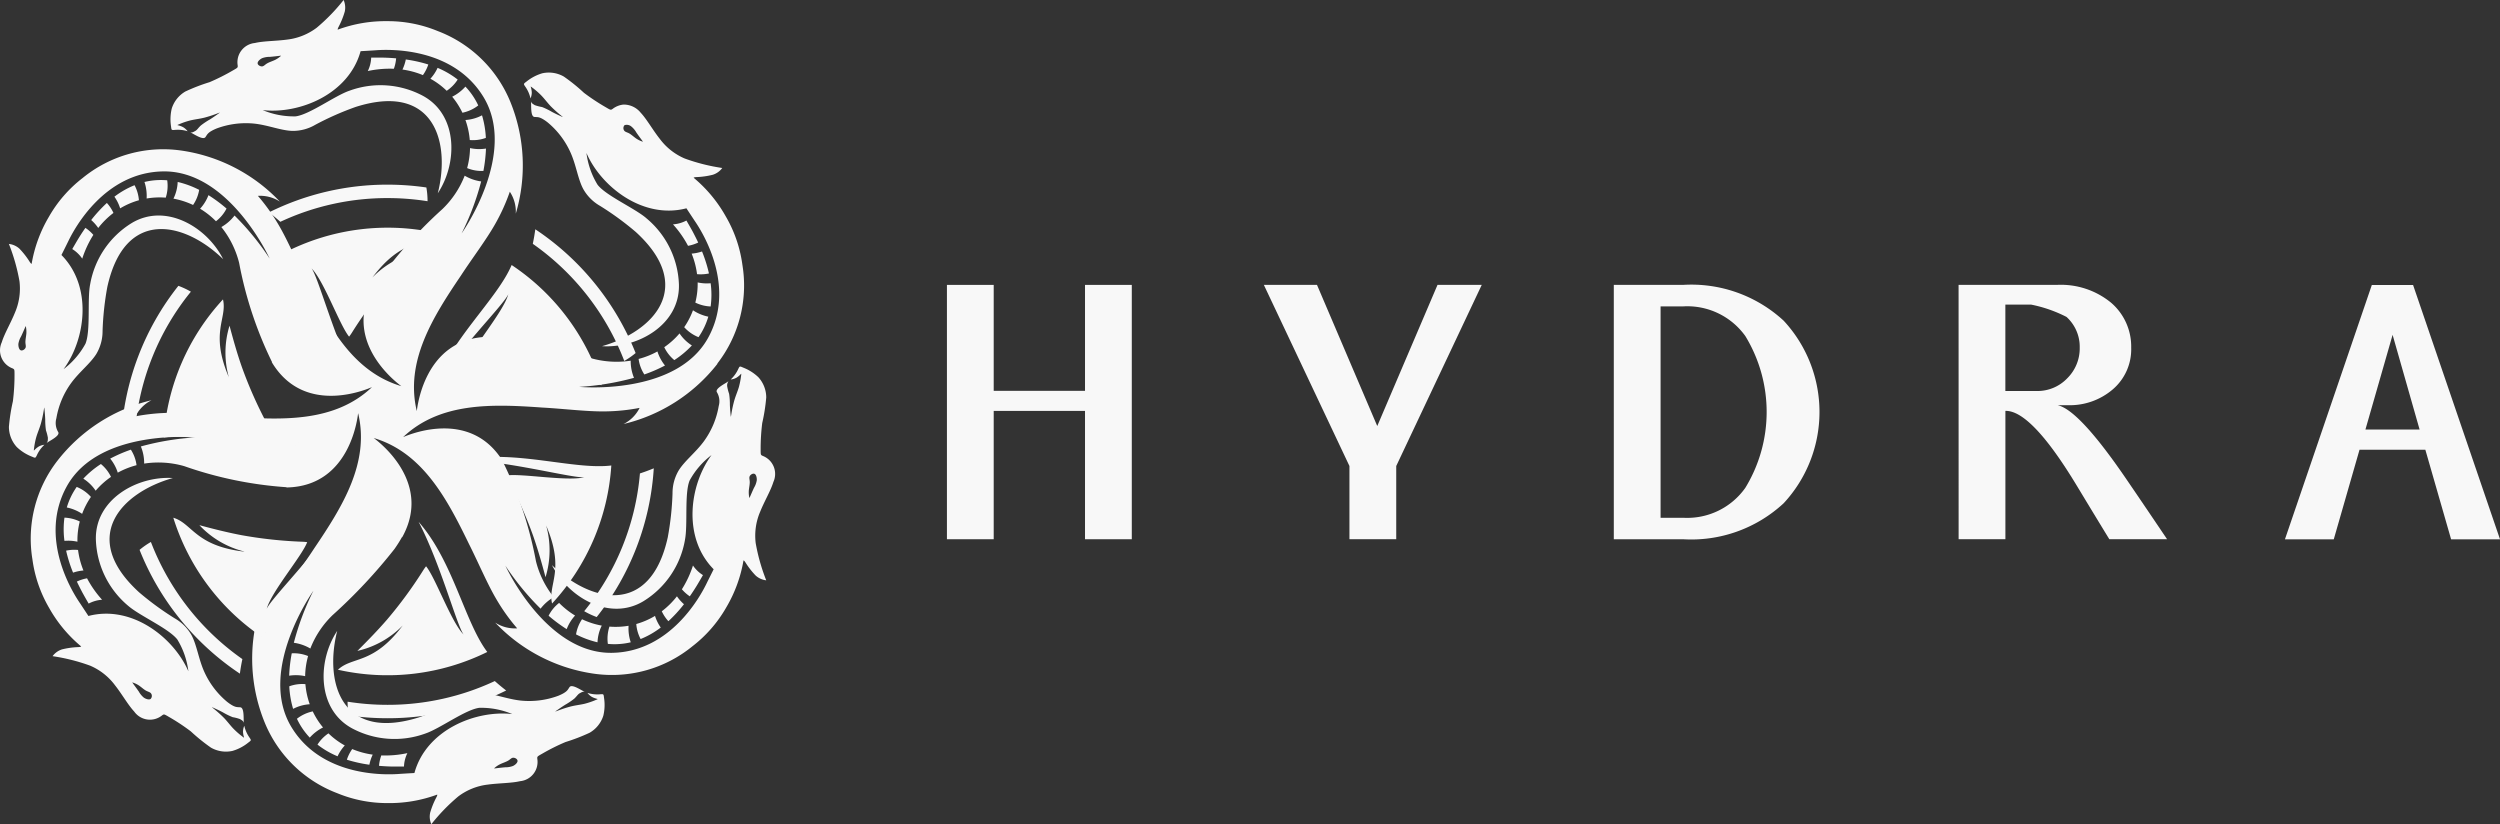
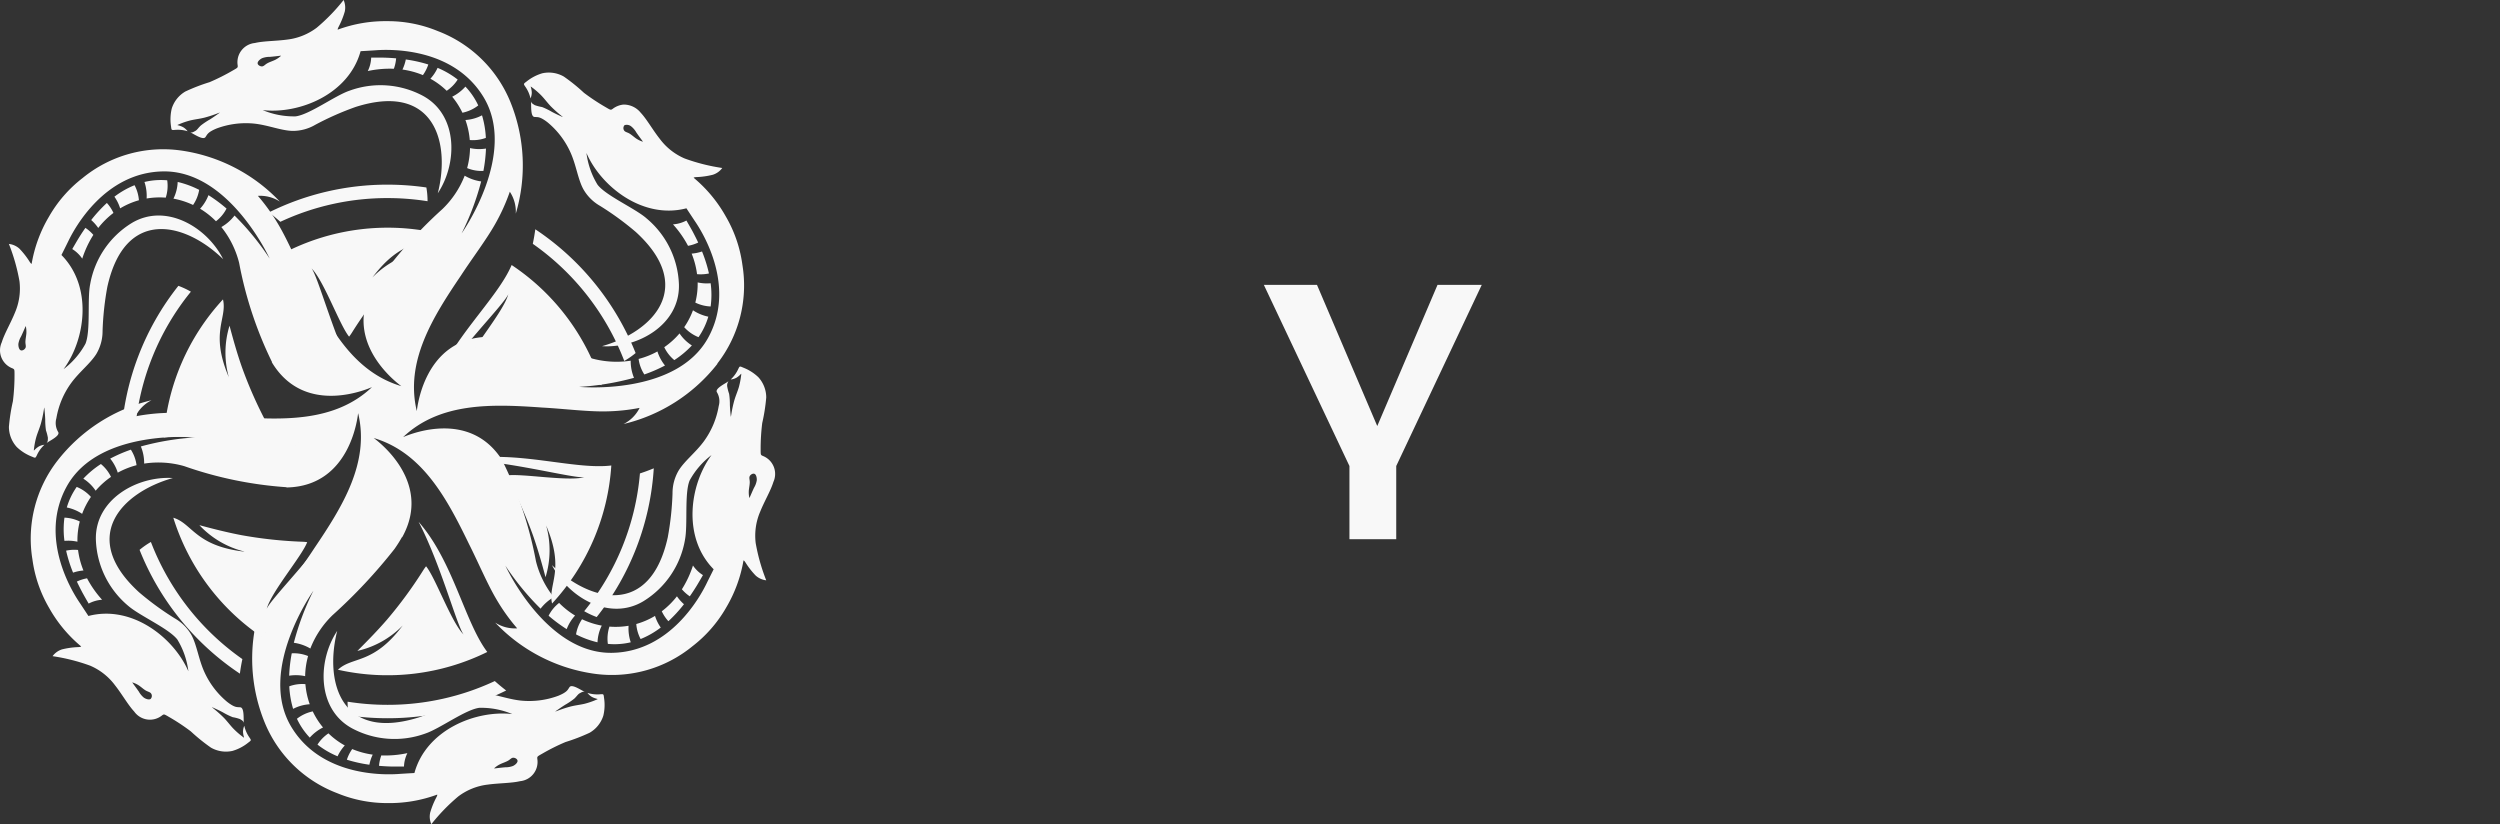
<svg xmlns="http://www.w3.org/2000/svg" width="426.873" height="140.737">
  <rect width="100%" height="100%" fill="#333333" stroke="none" />
  <g fill="#f8f8f8">
    <g data-name="Group 2">
-       <path data-name="Path 1" d="M161.687 48.646h7.987v18.089h15.591V48.646h7.987v43.428h-7.987V70.162h-15.591v21.912h-7.987z" />
      <path data-name="Path 2" d="M215.803 48.646h9.074l10.288 24.1 10.288-24.1h7.552l-14.6 30.924v12.5h-7.99v-12.5z" />
-       <path data-name="Path 3" d="M283.543 52.312v36.1h3.928a12.148 12.148 0 0 0 10.537-5.107 24.878 24.878 0 0 0 0-25.932 12.18 12.18 0 0 0-10.537-5.061zm-7.987-3.666h11.784a23.241 23.241 0 0 1 17.218 6.111 22.914 22.914 0 0 1 0 31.173 23.215 23.215 0 0 1-17.218 6.144h-11.784z" />
-       <path data-name="Path 4" d="M334.426 48.646h16.75a13.506 13.506 0 0 1 9.293 3.044 9.85 9.85 0 0 1 3.43 7.666 8.986 8.986 0 0 1-3.129 7.116 11.274 11.274 0 0 1-7.676 2.714h-1.761q3.666.792 11.784 12.691 2.815 4.118 6.91 10.193h-9.863q-2.547-4.164-5.4-8.891-7.833-13.022-12.266-13.022h-.078v21.912h-7.987zm7.987 3.365v14.753h5.336a7.021 7.021 0 0 0 5.237-2.177 7.181 7.181 0 0 0 2.125-5.237 6.874 6.874 0 0 0-2.259-5.237 22.96 22.96 0 0 0-6.032-2.1z" />
-       <path data-name="Path 5" d="m408.536 57.173-4.642 16.171h9.251zm-3.549-8.511h7.044l14.845 43.428h-8.351l-4.4-15.3h-11.238l-4.4 15.3h-8.337z" />
    </g>
    <path data-name="Path 6" d="M106.654 21.366a1.221 1.221 0 0 1 1.139.229 3.565 3.565 0 0 1 .864 1.034c.311.455.733 1.018.946 1.309s.213.282.026.213a4.324 4.324 0 0 1-.966-.475c-.4-.268-.831-.674-1.211-.89s-.71-.239-.881-.5a.737.737 0 0 1 .082-.923zm22.194 59.547c.275.141.4.655.37 1.1a3.551 3.551 0 0 1-.468 1.267c-.236.5-.511 1.142-.655 1.47s-.137.327-.17.128a4.386 4.386 0 0 1-.069-1.077c.036-.481.17-1.057.164-1.493s-.147-.733 0-1.011.553-.517.828-.38zm-40.476 49c.016.308-.373.681-.769.871a3.525 3.525 0 0 1-1.329.229c-.547.043-1.247.128-1.6.17s-.347.043-.2-.085a4.311 4.311 0 0 1 .9-.6c.432-.216.982-.383 1.372-.606s.563-.494.871-.511.732.206.755.531zm-62.67-10.56c-.255.17-.779.016-1.136-.229a3.627 3.627 0 0 1-.864-1.038c-.308-.448-.733-1.015-.943-1.309s-.213-.281-.026-.213a4.386 4.386 0 0 1 .982.478c.4.268.828.674 1.211.884s.71.242.881.5a.727.727 0 0 1-.1.926zM3.512 59.799c-.272-.137-.4-.655-.37-1.1a3.6 3.6 0 0 1 .465-1.267c.236-.494.511-1.142.655-1.466s.141-.327.173-.128a4.582 4.582 0 0 1 .069 1.074c-.036.484-.167 1.057-.164 1.5s.144.733 0 1.008-.55.52-.828.379zm63.74-48.057a17.761 17.761 0 0 0-4.452.39 5.647 5.647 0 0 0 .579-2.291h2.144c.73.02 1.434.062 2.115.121a6.726 6.726 0 0 1-.386 1.781zm4.966 1.087a14.075 14.075 0 0 0-3.5-.953 7.172 7.172 0 0 0 .572-1.722 23.868 23.868 0 0 1 3.843.858 6.694 6.694 0 0 1-.913 1.8zm4.062 2.681a12.955 12.955 0 0 0-2.79-2.069 7.139 7.139 0 0 0 1.229-1.854 14.786 14.786 0 0 1 3.43 2 6.521 6.521 0 0 1-1.869 1.912zm2.681 3.748a13.123 13.123 0 0 0-1.751-2.743 7.489 7.489 0 0 0 2.258-1.728 11.967 11.967 0 0 1 2.193 3.218 6.547 6.547 0 0 1-2.7 1.244zm1.254 4.668a13.385 13.385 0 0 0-.743-3.434 7.087 7.087 0 0 0 2.832-.8 16.1 16.1 0 0 1 .655 3.853 6.439 6.439 0 0 1-2.743.367zm-.458 4.789a13.81 13.81 0 0 0 .5-3.431 7.28 7.28 0 0 0 2.723.082 25.438 25.438 0 0 1-.439 3.82 6.436 6.436 0 0 1-2.786-.488zM15.925 40.129a17.821 17.821 0 0 0-1.882 4.036 5.686 5.686 0 0 0-1.705-1.637c.357-.622.854-1.473 1.083-1.849q.574-.933 1.162-1.771a6.707 6.707 0 0 1 1.358 1.2zm3.424-3.755a14.075 14.075 0 0 0-2.576 2.553 7.172 7.172 0 0 0-1.2-1.355 23.9 23.9 0 0 1 2.678-2.917 6.707 6.707 0 0 1 1.119 1.7zm4.354-2.177a12.983 12.983 0 0 0-3.185 1.381 7.165 7.165 0 0 0-.983-1.991 14.77 14.77 0 0 1 3.44-1.964 6.547 6.547 0 0 1 .743 2.557zm4.587-.448a13.143 13.143 0 0 0-3.254.147 7.49 7.49 0 0 0-.37-2.822 11.978 11.978 0 0 1 3.886-.288 6.547 6.547 0 0 1-.245 2.946zm4.671 1.247a13.444 13.444 0 0 0-3.345-1.077 7.074 7.074 0 0 0 .723-2.851 16.039 16.039 0 0 1 3.67 1.352 6.449 6.449 0 0 1-1.036 2.567zm3.924 2.791a13.775 13.775 0 0 0-2.72-2.147 7.247 7.247 0 0 0 1.43-2.318 25.493 25.493 0 0 1 3.087 2.291 6.423 6.423 0 0 1-1.792 2.156zm-22.02 60.961a17.814 17.814 0 0 0 2.566 3.66 5.647 5.647 0 0 0-2.291.655 83.009 83.009 0 0 1-1.061-1.866 51.721 51.721 0 0 1-.953-1.892 6.715 6.715 0 0 1 1.738-.559zm-1.539-4.841a14.026 14.026 0 0 0 .923 3.506 7.167 7.167 0 0 0-1.774.367 23.833 23.833 0 0 1-1.185-3.757 6.653 6.653 0 0 1 2.033-.118zm.295-4.858a12.992 12.992 0 0 0-.4 3.447 7.176 7.176 0 0 0-2.216-.141 14.779 14.779 0 0 1 0-3.967 6.547 6.547 0 0 1 2.615.658zm1.905-4.2a13.158 13.158 0 0 0-1.5 2.89 7.5 7.5 0 0 0-2.619-1.09 11.977 11.977 0 0 1 1.692-3.509 6.547 6.547 0 0 1 2.426 1.709zm3.427-3.421a13.459 13.459 0 0 0-2.619 2.36 7.064 7.064 0 0 0-2.108-2.056 15.985 15.985 0 0 1 3.005-2.5 6.432 6.432 0 0 1 1.722 2.2zm4.377-2a13.825 13.825 0 0 0-3.221 1.28 7.264 7.264 0 0 0-1.293-2.4 25.554 25.554 0 0 1 3.529-1.529 6.422 6.422 0 0 1 .969 2.648zm41.778 49.559a17.763 17.763 0 0 0 4.452-.393 5.656 5.656 0 0 0-.579 2.291h-2.148a36.04 36.04 0 0 1-2.115-.121 6.731 6.731 0 0 1 .39-1.777zm-4.966-1.087a14.078 14.078 0 0 0 3.5.953 7.2 7.2 0 0 0-.57 1.722 23.74 23.74 0 0 1-3.843-.854 6.685 6.685 0 0 1 .913-1.82zm-4.059-2.681a12.952 12.952 0 0 0 2.789 2.069 7.2 7.2 0 0 0-1.231 1.849 14.731 14.731 0 0 1-3.431-1.994 6.517 6.517 0 0 1 1.873-1.922zm-2.681-3.748a13.1 13.1 0 0 0 1.755 2.743 7.53 7.53 0 0 0-2.262 1.732 11.983 11.983 0 0 1-2.193-3.218 6.546 6.546 0 0 1 2.7-1.257zm-1.254-4.655a13.385 13.385 0 0 0 .74 3.434 7.052 7.052 0 0 0-2.838.789 15.991 15.991 0 0 1-.655-3.853 6.449 6.449 0 0 1 2.753-.37zm.455-4.789a13.749 13.749 0 0 0-.5 3.431 7.294 7.294 0 0 0-2.727-.082 25.58 25.58 0 0 1 .439-3.82 6.442 6.442 0 0 1 2.789.462zm63.832-11.414a17.73 17.73 0 0 0 1.889-4.052 5.68 5.68 0 0 0 1.705 1.637 89.615 89.615 0 0 1-1.087 1.853q-.575.933-1.162 1.771a6.724 6.724 0 0 1-1.362-1.218zm-3.424 3.755a13.987 13.987 0 0 0 2.576-2.55 7.235 7.235 0 0 0 1.2 1.352 23.8 23.8 0 0 1-2.661 2.9 6.684 6.684 0 0 1-1.136-1.712zm-4.354 2.177a13.076 13.076 0 0 0 3.185-1.381 7.143 7.143 0 0 0 .982 1.987 14.73 14.73 0 0 1-3.44 1.964 6.488 6.488 0 0 1-.74-2.579zm-4.583.448a13.145 13.145 0 0 0 3.254-.144 7.483 7.483 0 0 0 .37 2.822 11.981 11.981 0 0 1-3.905.272 6.547 6.547 0 0 1 .268-2.946zm-4.668-1.247a13.422 13.422 0 0 0 3.345 1.077 7.08 7.08 0 0 0-.727 2.851 16.091 16.091 0 0 1-3.666-1.352 6.442 6.442 0 0 1 1.028-2.589zm-3.928-2.789a13.768 13.768 0 0 0 2.717 2.147 7.29 7.29 0 0 0-1.434 2.321 25.482 25.482 0 0 1-3.087-2.291 6.432 6.432 0 0 1 1.8-2.19zm22-60.987a17.814 17.814 0 0 0-2.566-3.66 5.653 5.653 0 0 0 2.291-.655c.363.622.851 1.476 1.061 1.866.347.655.655 1.27.953 1.892a6.69 6.69 0 0 1-1.734.559zm1.542 4.841a14.017 14.017 0 0 0-.923-3.506 7.182 7.182 0 0 0 1.774-.367 23.8 23.8 0 0 1 1.182 3.755 6.718 6.718 0 0 1-2.023.121zm-.295 4.858a12.953 12.953 0 0 0 .4-3.447 7.2 7.2 0 0 0 2.216.141 14.73 14.73 0 0 1 0 3.967 6.546 6.546 0 0 1-2.6-.655zm-1.9 4.2a13.052 13.052 0 0 0 1.5-2.89 7.5 7.5 0 0 0 2.619 1.093 12 12 0 0 1-1.673 3.5 6.547 6.547 0 0 1-2.443-1.705zm-3.414 3.421a13.421 13.421 0 0 0 2.619-2.36 7.08 7.08 0 0 0 2.108 2.056 16.069 16.069 0 0 1-3 2.5 6.459 6.459 0 0 1-1.715-2.2zm-4.377 2a13.8 13.8 0 0 0 3.221-1.28 7.29 7.29 0 0 0 1.293 2.4 25.427 25.427 0 0 1-3.529 1.529 6.422 6.422 0 0 1-.976-2.652zm13.48.815a28.806 28.806 0 0 1-16.04 10.295 6.141 6.141 0 0 0 2.74-2.753 33.019 33.019 0 0 1-6 .6c-3.116.033-7.048-.465-10.583-.655-8.583-.615-17.477-.939-23.791 5.038.023.033 11.352-5.365 17.117 4.285l-.072-.043a66.263 66.263 0 0 1 5.63 16.953 16.007 16.007 0 0 0 3.041 6.141 7.505 7.505 0 0 0-2.252 1.964 44.937 44.937 0 0 1-6.014-7.343s6.907 15.094 18.236 14.884c9.948-.183 15.074-9.644 16.19-11.981.157-.327 1.139-2.275 1.139-2.291-5.372-5.431-4.108-14.452-.357-19.5a13.667 13.667 0 0 0-3.742 4.341c-.913 2.193-.295 7.6-.8 10.128v.029a15.359 15.359 0 0 1-7.038 10.426c-5.843 3.565-12.943-.655-15.667-6.131 6.635 6.449 16.8 8.76 19.771-4.746a50.146 50.146 0 0 0 .812-7.506 7.585 7.585 0 0 1 1.061-3.928c1.021-1.637 2.92-3.077 4.314-4.989a14.259 14.259 0 0 0 2.511-5.987 2.982 2.982 0 0 0-.327-2.393c-.3-.655 1.542-1.48 2.013-1.863a1.179 1.179 0 0 0-.236.907 7.587 7.587 0 0 0 .327 1.257 11.9 11.9 0 0 1 .128 1.876c.029.691.095 1.408.131 1.768s.033.36.115-.131a20.911 20.911 0 0 1 .494-2.327c.246-.858.579-1.588.8-2.344a13.67 13.67 0 0 0 .376-1.921c.052-.39.052-.39-.082-.255a3.385 3.385 0 0 1-.71.586 2.544 2.544 0 0 1-.982.3 5.63 5.63 0 0 0 1.309-1.83c.229-.458.229-.458.818-.2a7.856 7.856 0 0 1 2.589 1.637 5.156 5.156 0 0 1 1.352 3.46 31.67 31.67 0 0 1-.684 4.367 35.461 35.461 0 0 0-.272 4.491c0 .949 0 .949.35 1.12a3.3 3.3 0 0 1 1.823 4.462c-.439 1.457-1.545 3.3-2.249 5.061a10.393 10.393 0 0 0-.769 5.368 32.4 32.4 0 0 0 1.8 6.357 3.218 3.218 0 0 1-1.8-.809 13.387 13.387 0 0 1-1.719-2.2c-.157-.232-.246-.363-.363-.39a23.483 23.483 0 0 1-2.946 8.03 22.312 22.312 0 0 1-5.764 6.622 21.716 21.716 0 0 1-16.76 4.7 28.806 28.806 0 0 1-16.93-8.737 6.144 6.144 0 0 0 3.755.982 32.914 32.914 0 0 1-3.516-4.91c-1.6-2.7-3.139-6.38-4.743-9.552-3.751-7.722-7.918-15.559-16.233-18.033 0 .036 10.321 7.149 4.845 16.966v-.085a23.889 23.889 0 0 1-1.28 2.036l-.016.023a90.218 90.218 0 0 1-10.574 11.299 15.978 15.978 0 0 0-3.8 5.706 7.529 7.529 0 0 0-2.818-.982 44.994 44.994 0 0 1 3.342-8.881s-9.617 13.526-3.771 23.241c5.133 8.511 15.889 8.233 18.472 8.03.36-.029 2.54-.154 2.547-.154 2.016-7.368 10.475-10.783 16.711-10.062a13.656 13.656 0 0 0-5.63-1.07c-2.357.3-6.733 3.548-9.166 4.373a15.385 15.385 0 0 1-12.573-.874c-6.01-3.273-5.915-11.526-2.527-16.632-2.265 8.969.815 18.927 14 14.75a50.09 50.09 0 0 0 6.913-3.049 7.578 7.578 0 0 1 3.928-1.047c1.931.062 4.125.982 6.478 1.241a14.262 14.262 0 0 0 6.442-.822c1.578-.655 1.594-1.041 1.912-1.476.426-.592 2.052.6 2.619.812-.37-.092-.606.095-.9.249s-.52.556-.92.917a12.368 12.368 0 0 1-1.561 1.047c-.583.367-1.172.786-1.463.982s-.3.21.167.036a21.354 21.354 0 0 1 2.262-.736c.867-.216 1.669-.291 2.432-.478a13.33 13.33 0 0 0 1.853-.635c.363-.147.363-.147.18-.2a3.568 3.568 0 0 1-.867-.327 2.619 2.619 0 0 1-.746-.681 5.565 5.565 0 0 0 2.246.232c.511-.029.511-.029.583.606a7.8 7.8 0 0 1-.118 3.061 5.176 5.176 0 0 1-2.321 2.9 32 32 0 0 1-4.125 1.591 35.083 35.083 0 0 0-4.026 2.013c-.828.468-.828.468-.8.861a3.3 3.3 0 0 1-2.955 3.814c-1.48.347-3.634.327-5.509.583a10.364 10.364 0 0 0-5.031 2.02 32.374 32.374 0 0 0-4.6 4.743 3.2 3.2 0 0 1-.2-1.964 13.566 13.566 0 0 1 1.04-2.582c.124-.252.2-.393.16-.511a23.525 23.525 0 0 1-8.436 1.45 22.3 22.3 0 0 1-8.616-1.683 21.716 21.716 0 0 1-12.438-12.166 28.806 28.806 0 0 1-.9-19.028 6.141 6.141 0 0 0 1.018 3.748 32.956 32.956 0 0 1 2.481-5.483c1.538-2.73 3.951-5.892 5.892-8.881 4.812-7.113 9.516-14.639 7.5-23.078-.039 0-1.031 12.514-12.269 12.681l.075-.043a66.195 66.195 0 0 1-17.5-3.6 15.984 15.984 0 0 0-6.841-.435 7.486 7.486 0 0 0-.563-2.926 44.884 44.884 0 0 1 9.362-1.545s-16.524-1.565-22.01 8.354c-4.815 8.7.815 17.876 2.291 20.01.2.3 1.4 2.121 1.4 2.128 7.391-1.938 14.567 3.67 17.071 9.444a13.654 13.654 0 0 0-1.877-5.412c-1.444-1.886-6.426-4.059-8.39-5.758a15.385 15.385 0 0 1-5.529-11.329c-.167-6.845 7.028-10.884 13.14-10.5-8.9 2.521-15.984 10.171-5.774 19.5a49.893 49.893 0 0 0 6.092 4.455 7.617 7.617 0 0 1 2.877 2.884c.91 1.705 1.2 4.069 2.164 6.22a14.265 14.265 0 0 0 3.928 5.169c1.352 1.041 1.7.864 2.236.92.727.075.511 2.075.606 2.668-.1-.367-.386-.475-.655-.655a7.226 7.226 0 0 0-1.254-.327 12.5 12.5 0 0 1-1.686-.831c-.612-.327-1.27-.622-1.6-.773s-.327-.147.056.164a21.325 21.325 0 0 1 1.771 1.591c.619.655 1.087 1.309 1.637 1.866a13.16 13.16 0 0 0 1.476 1.286c.311.239.311.239.259.059a3.51 3.51 0 0 1-.151-.913 2.583 2.583 0 0 1 .219-.982 5.64 5.64 0 0 0 .923 2.062c.278.426.278.426-.232.805a7.682 7.682 0 0 1-2.707 1.424 5.146 5.146 0 0 1-3.673-.557 31.262 31.262 0 0 1-3.44-2.776 34.757 34.757 0 0 0-3.755-2.481c-.818-.481-.818-.481-1.142-.259a3.293 3.293 0 0 1-4.776-.655c-1.041-1.106-2.092-2.989-3.273-4.478a10.376 10.376 0 0 0-4.255-3.352 32.344 32.344 0 0 0-6.406-1.617 3.231 3.231 0 0 1 1.6-1.156 13.485 13.485 0 0 1 2.763-.39c.278-.02.435-.029.52-.118a23.451 23.451 0 0 1-5.473-6.58 22.289 22.289 0 0 1-2.851-8.3 21.716 21.716 0 0 1 4.3-16.865 28.806 28.806 0 0 1 16.04-10.295 6.141 6.141 0 0 0-2.74 2.753 33.017 33.017 0 0 1 6-.6c3.113-.033 7.041.465 10.573.655 8.586.615 17.487.943 23.8-5.038-.023-.033-11.355 5.365-17.117-4.291l.075.046a66.28 66.28 0 0 1-5.63-16.956 15.961 15.961 0 0 0-3.041-6.138 7.506 7.506 0 0 0 2.252-1.964 44.973 44.973 0 0 1 6 7.349S39.15 29.058 27.82 29.268c-9.948.18-15.074 9.643-16.19 11.981-.154.327-1.136 2.291-1.139 2.291 5.372 5.431 4.108 14.452.357 19.5a13.666 13.666 0 0 0 3.742-4.341c.913-2.193.295-7.6.8-10.128a15.385 15.385 0 0 1 7.044-10.452c5.843-3.565 12.937.655 15.667 6.131-6.635-6.445-16.8-8.76-19.775 4.746a50.005 50.005 0 0 0-.812 7.506 7.6 7.6 0 0 1-1.061 3.928c-1.018 1.637-2.92 3.077-4.314 4.989a14.233 14.233 0 0 0-2.511 5.99 2.985 2.985 0 0 0 .327 2.393c.3.655-1.545 1.48-2.013 1.863.262-.272.219-.573.236-.907a7.738 7.738 0 0 0-.327-1.257 12.168 12.168 0 0 1-.128-1.876c-.029-.691-.095-1.411-.131-1.768s-.033-.36-.111.131a20.985 20.985 0 0 1-.494 2.324c-.246.858-.579 1.591-.8 2.347a12.971 12.971 0 0 0-.377 1.928c-.052.39-.052.39.079.255a3.506 3.506 0 0 1 .714-.589 2.573 2.573 0 0 1 .982-.308 5.565 5.565 0 0 0-1.309 1.83c-.232.455-.232.455-.815.2a7.856 7.856 0 0 1-2.589-1.637 5.139 5.139 0 0 1-1.349-3.46 31.7 31.7 0 0 1 .681-4.37 35.721 35.721 0 0 0 .275-4.494c0-.946 0-.946-.35-1.12a3.29 3.29 0 0 1-1.823-4.458c.439-1.457 1.542-3.3 2.249-5.061a10.393 10.393 0 0 0 .769-5.368 32.5 32.5 0 0 0-1.807-6.357 3.221 3.221 0 0 1 1.8.809 13.467 13.467 0 0 1 1.722 2.2c.154.232.246.363.363.39a23.451 23.451 0 0 1 2.946-8.03 22.26 22.26 0 0 1 5.755-6.619 21.719 21.719 0 0 1 16.757-4.707 28.806 28.806 0 0 1 16.93 8.734 6.148 6.148 0 0 0-3.755-.982 32.968 32.968 0 0 1 3.512 4.91c1.584 2.674 3.113 6.321 4.707 9.473 3.761 7.748 7.928 15.624 16.269 18.105 0-.036-9.555-6.622-5.4-15.866a76.292 76.292 0 0 1 12.421-14.37 15.971 15.971 0 0 0 3.8-5.7 7.5 7.5 0 0 0 2.815.982 44.992 44.992 0 0 1-3.342 8.881s9.617-13.526 3.771-23.241c-5.136-8.514-15.892-8.232-18.475-8.032-.36.029-2.54.154-2.543.154-2.02 7.368-10.48 10.782-16.715 10.058a13.65 13.65 0 0 0 5.63 1.07c2.357-.3 6.733-3.548 9.166-4.373a15.385 15.385 0 0 1 12.576.874c6.01 3.273 5.915 11.526 2.524 16.632 2.268-8.969-.812-18.927-14-14.75a50.183 50.183 0 0 0-6.907 3.051 7.561 7.561 0 0 1-3.928 1.047c-1.935-.059-4.125-.982-6.478-1.241a14.3 14.3 0 0 0-6.442.825c-1.575.655-1.6 1.041-1.912 1.476-.426.592-2.052-.6-2.619-.812.367.095.606-.095.9-.249s.52-.553.92-.913a12.436 12.436 0 0 1 1.568-1.049c.583-.37 1.172-.789 1.467-1s.295-.209-.173-.029a20.984 20.984 0 0 1-2.262.736c-.864.213-1.666.291-2.429.478a12.794 12.794 0 0 0-1.853.635c-.363.147-.363.147-.18.193a3.4 3.4 0 0 1 .864.327 2.619 2.619 0 0 1 .75.684 5.634 5.634 0 0 0-2.247-.224c-.511.029-.511.029-.586-.6a7.918 7.918 0 0 1 .124-3.061 5.165 5.165 0 0 1 2.318-2.9 31.309 31.309 0 0 1 4.125-1.591 35.747 35.747 0 0 0 4.019-2.022c.828-.468.828-.468.792-.864a3.3 3.3 0 0 1 2.946-3.807c1.48-.35 3.634-.327 5.506-.583a10.377 10.377 0 0 0 5.038-2.02 32.234 32.234 0 0 0 4.6-4.74 3.218 3.218 0 0 1 .2 1.964 13.508 13.508 0 0 1-1.041 2.589c-.124.252-.193.4-.16.511a23.539 23.539 0 0 1 8.436-1.45 22.325 22.325 0 0 1 8.616 1.683 21.722 21.722 0 0 1 12.445 12.161 28.806 28.806 0 0 1 .9 19.028 6.137 6.137 0 0 0-1.018-3.748 32.957 32.957 0 0 1-2.485 5.49c-1.525 2.71-3.928 5.859-5.853 8.815-4.828 7.133-9.568 14.678-7.545 23.143.039 0 1.031-12.511 12.269-12.678l-.072.039c.8 0 1.6.02 2.409.092h.02a90.347 90.347 0 0 1 15.058 3.506 15.981 15.981 0 0 0 6.839.443 7.5 7.5 0 0 0 .563 2.926 44.928 44.928 0 0 1-9.362 1.545s16.524 1.565 22.007-8.354c4.815-8.7-.815-17.876-2.291-20.01-.2-.3-1.4-2.121-1.4-2.128-7.388 1.938-14.57-3.67-17.071-9.444a13.653 13.653 0 0 0 1.889 5.411c1.444 1.889 6.439 4.056 8.37 5.755l.026.023a15.362 15.362 0 0 1 5.506 11.3c.167 6.845-7.028 10.887-13.139 10.5 8.9-2.524 15.981-10.171 5.774-19.5a50.028 50.028 0 0 0-6.1-4.455 7.6 7.6 0 0 1-2.874-2.884c-.913-1.705-1.2-4.069-2.167-6.22a14.187 14.187 0 0 0-3.928-5.165c-1.349-1.041-1.7-.864-2.236-.917-.723-.075-.507-2.075-.6-2.671.1.363.383.475.655.655a7.553 7.553 0 0 0 1.254.327 12.6 12.6 0 0 1 1.689.828c.612.327 1.267.622 1.594.773s.327.151-.056-.164a21.012 21.012 0 0 1-1.771-1.591c-.619-.655-1.083-1.309-1.637-1.866a12.967 12.967 0 0 0-1.476-1.286c-.327-.242-.327-.242-.262-.059a3.415 3.415 0 0 1 .154.91 2.573 2.573 0 0 1-.219.982 5.6 5.6 0 0 0-.923-2.062c-.278-.426-.278-.426.229-.809a7.824 7.824 0 0 1 2.71-1.424 5.162 5.162 0 0 1 3.673.56 30.667 30.667 0 0 1 3.44 2.776 36.034 36.034 0 0 0 3.755 2.481c.818.481.818.481 1.146.259a3.686 3.686 0 0 1 1.833-.733 3.725 3.725 0 0 1 2.946 1.381c1.044 1.106 2.088 2.989 3.273 4.478a10.37 10.37 0 0 0 4.255 3.352 32.328 32.328 0 0 0 6.406 1.617 3.2 3.2 0 0 1-1.6 1.152 13.319 13.319 0 0 1-2.763.4c-.278.016-.439.029-.524.115a23.513 23.513 0 0 1 5.476 6.58 22.3 22.3 0 0 1 2.851 8.3 21.719 21.719 0 0 1-4.3 16.868zM43.99 10.809c-.02-.308.373-.681.766-.871a3.571 3.571 0 0 1 1.332-.229c.547-.043 1.247-.131 1.6-.17s.347-.046.193.082a4.406 4.406 0 0 1-.894.6c-.435.213-1 .383-1.378.606s-.563.494-.867.511-.735-.221-.752-.529z" fill-rule="evenodd" />
    <path data-name="Path 7" d="M39.101 64.47c-3.329-7.735-.249-10.059-1.028-13.346a38.351 38.351 0 0 0-10.115 23.569c6.36-.792 16.387 2.72 25.14.982-8.184-.357-18.56-3.2-20.541-2.985 2.946-.759 10.8.7 13.32.291a7.39 7.39 0 0 0-.347-.75 72.825 72.825 0 0 1-4.239-9.585c-.805-2.291-1.47-4.665-2.1-7.031a15.582 15.582 0 0 0-.095 8.874m2.589 29.7c-8.373-.982-8.838-4.815-12.092-5.787a38.374 38.374 0 0 0 15.385 20.524c2.493-5.888 10.553-12.802 13.423-21.244-4.4 6.874-12.059 14.442-12.858 16.266.818-2.946 6-8.976 6.91-11.372a6.988 6.988 0 0 0-.825-.075 73.166 73.166 0 0 1-10.432-1.129c-2.4-.458-4.782-1.061-7.149-1.7a15.644 15.644 0 0 0 7.673 4.5zm27.081 12.606c-5.044 6.743-8.6 5.237-11.064 7.562a38.5 38.5 0 0 0 25.5-3.034c-3.866-5.1-5.833-15.526-11.725-22.22 3.774 7.241 6.5 17.644 7.683 19.248-2.134-2.17-4.789-9.673-6.409-11.66a7.587 7.587 0 0 0-.478.674 72.831 72.831 0 0 1-6.2 8.449c-1.6 1.846-3.313 3.6-5.051 5.329a15.637 15.637 0 0 0 7.745-4.347zm24.475-17.091c3.329 7.735.249 10.059 1.025 13.346a38.342 38.342 0 0 0 10.115-23.569c-6.36.792-16.387-2.717-25.14-.982 8.184.357 18.56 3.2 20.541 2.985-2.946.759-10.8-.7-13.32-.291a7.28 7.28 0 0 0 .347.75 72.889 72.889 0 0 1 4.239 9.585c.8 2.291 1.47 4.665 2.1 7.031a15.585 15.585 0 0 0 .095-8.864zm-2.589-29.719c8.373.982 8.838 4.815 12.092 5.787a38.374 38.374 0 0 0-15.383-20.52C84.867 51.144 76.808 58.061 73.94 66.5c4.4-6.874 12.059-14.442 12.858-16.266-.818 2.946-6 8.976-6.91 11.372a7.466 7.466 0 0 0 .825.075 73.01 73.01 0 0 1 10.432 1.129c2.4.458 4.782 1.061 7.149 1.7a15.647 15.647 0 0 0-7.64-4.524zm-69.94 14.22a45.337 45.337 0 0 1 9.748-25.4 13.806 13.806 0 0 1 2.134 1 43.065 43.065 0 0 0-9.516 23.52q-1.189.413-2.364.884zm20.245 40.819a45.7 45.7 0 0 1-17.126-21.135 13.684 13.684 0 0 1 1.935-1.349 43.412 43.412 0 0 0 15.621 20 30.34 30.34 0 0 0-.426 2.481zm45.471 2.877a45.367 45.367 0 0 1-20.249 4.737 45.922 45.922 0 0 1-6.629-.478 13.75 13.75 0 0 1-.2-2.347 43.564 43.564 0 0 0 6.825.537 43.107 43.107 0 0 0 18.312-4.059q.933.835 1.941 1.611zm25.203-37.941a45.347 45.347 0 0 1-9.745 25.4 13.753 13.753 0 0 1-2.134-1 43.065 43.065 0 0 0 9.516-23.52c.8-.262 1.591-.553 2.373-.881zm-20.23-40.813a45.727 45.727 0 0 1 17.13 21.137 13.835 13.835 0 0 1-1.935 1.349 43.409 43.409 0 0 0-15.621-20q.256-1.225.429-2.486zM66.179 31.53a45.936 45.936 0 0 1 6.625.481 13.75 13.75 0 0 1 .2 2.348 43.569 43.569 0 0 0-6.828-.537 43.108 43.108 0 0 0-18.309 4.052q-.93-.835-1.941-1.611a45.37 45.37 0 0 1 20.253-4.733zM63.59 47.38c5.048-6.743 8.606-5.237 11.064-7.562a38.5 38.5 0 0 0-25.5 3.034c3.866 5.1 5.833 15.526 11.725 22.22-3.771-7.24-6.495-17.648-7.68-19.248 2.134 2.17 4.789 9.673 6.409 11.66a7.392 7.392 0 0 0 .478-.678 72.907 72.907 0 0 1 6.183-8.452c1.6-1.846 3.313-3.6 5.051-5.329a15.663 15.663 0 0 0-7.731 4.355z" fill-rule="evenodd" />
  </g>
</svg>